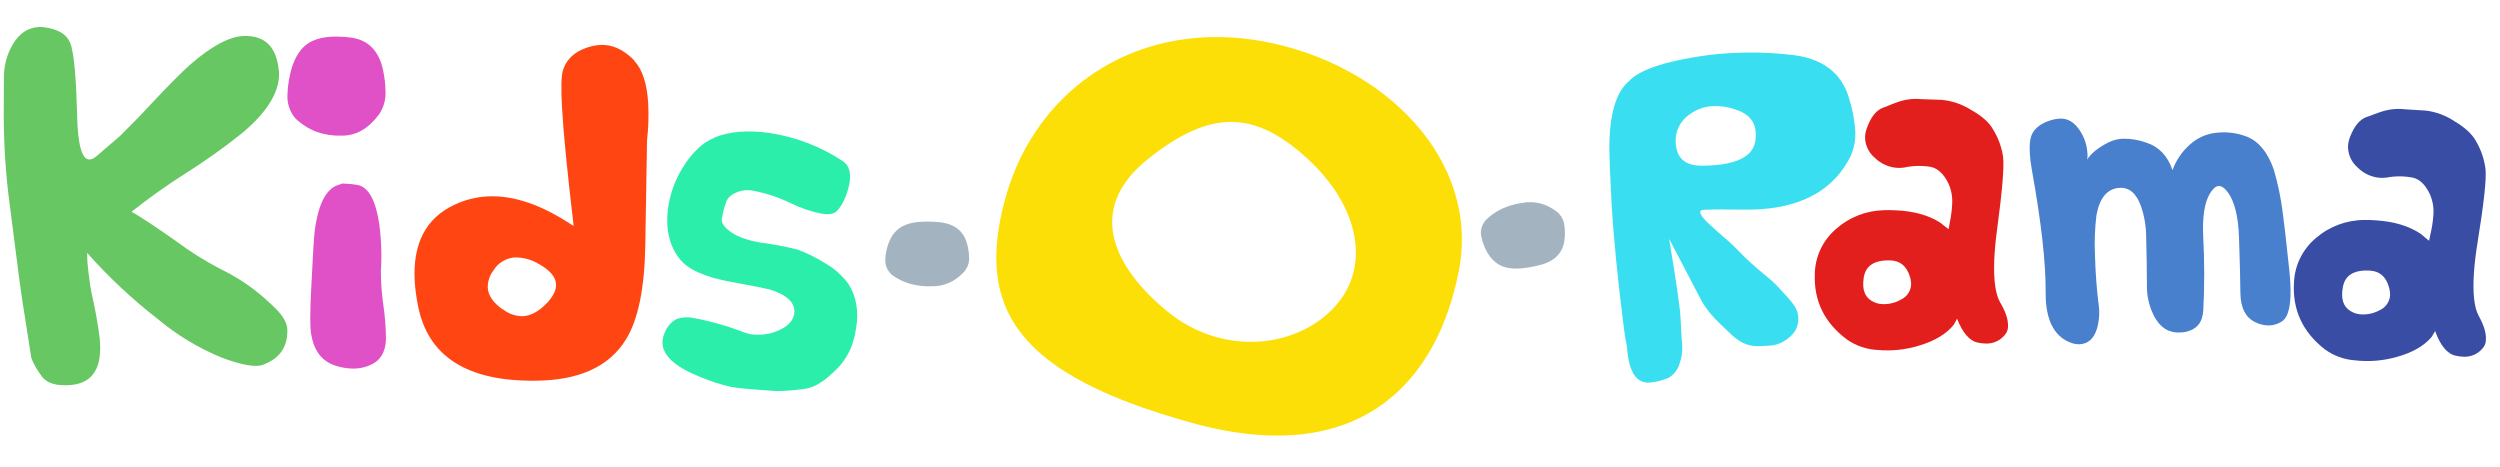
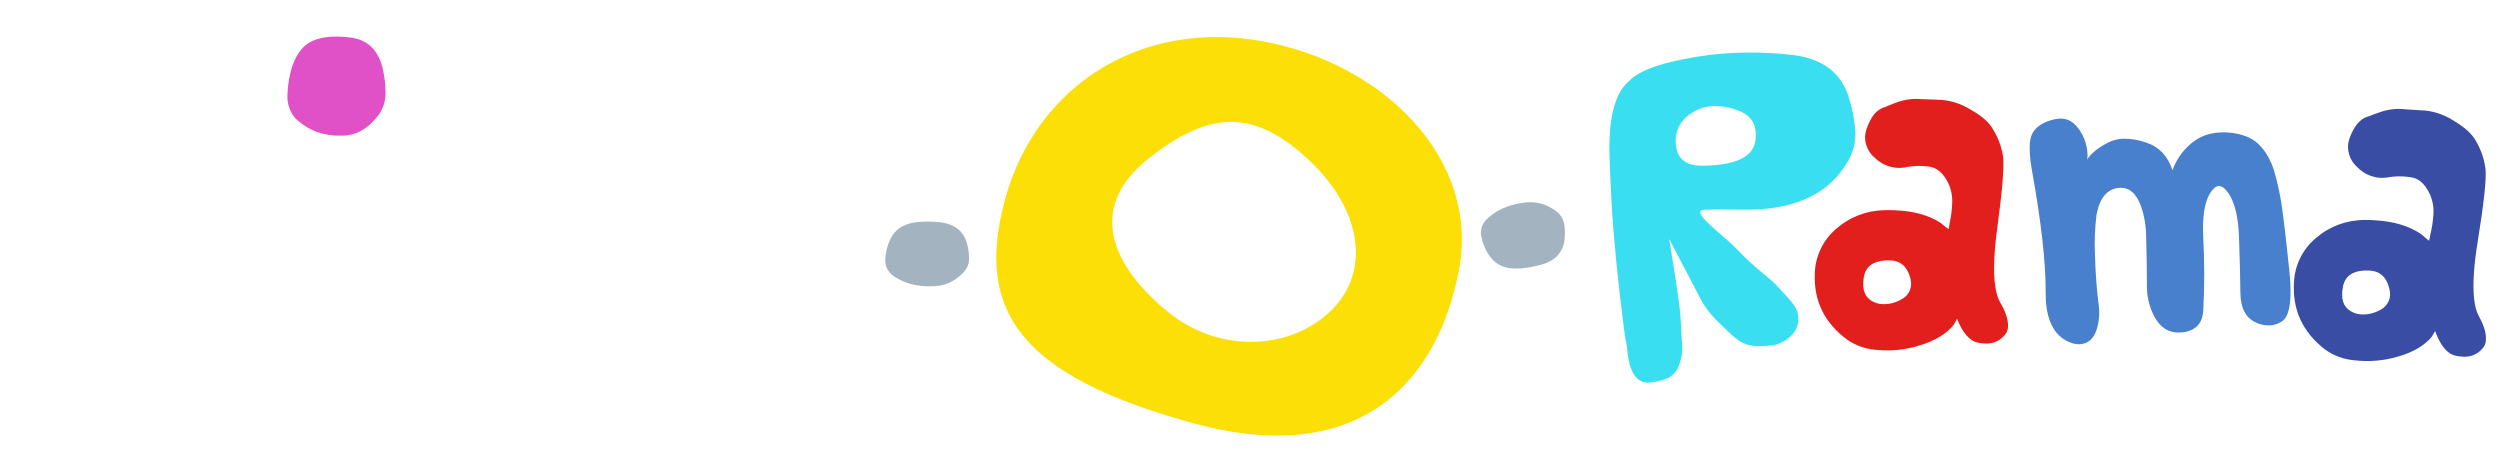
<svg xmlns="http://www.w3.org/2000/svg" width="214" height="40" viewBox="0 0 214 40" fill="none">
  <path d="M203.915 9.541C203.722 9.597 203.419 9.706 202.995 9.866C202.878 9.919 202.757 9.962 202.633 9.995C202.02 10.192 201.53 10.769 201.163 11.724C201.072 11.955 201.015 12.198 200.991 12.445C200.975 12.796 201.039 13.147 201.177 13.471C201.316 13.796 201.526 14.085 201.792 14.319C202.298 14.841 202.98 15.161 203.709 15.22C203.897 15.234 204.087 15.229 204.274 15.204C205.036 15.056 205.82 15.06 206.58 15.216C207.17 15.371 207.646 15.857 208.018 16.671C208.26 17.244 208.354 17.866 208.292 18.484C208.251 19.014 208.168 19.541 208.043 20.059C208.041 20.095 208.002 20.279 207.928 20.609C207.751 20.465 207.522 20.288 207.246 20.04C206.234 19.349 204.937 18.956 203.355 18.86C202.982 18.837 202.674 18.818 202.433 18.83C200.905 18.824 199.427 19.364 198.271 20.351C197.7 20.822 197.236 21.405 196.908 22.064C196.58 22.723 196.395 23.443 196.366 24.177C196.22 26.511 197.1 28.42 199.007 29.904C199.758 30.451 200.651 30.778 201.581 30.845C202.773 30.983 203.98 30.887 205.133 30.561C206.502 30.189 207.511 29.611 208.16 28.828L208.445 28.336C208.895 29.578 209.474 30.281 210.182 30.443C210.377 30.488 210.576 30.517 210.776 30.53C211.137 30.566 211.5 30.504 211.827 30.35C212.154 30.197 212.432 29.957 212.631 29.658C212.737 29.482 212.794 29.28 212.793 29.075C212.828 28.523 212.624 27.844 212.18 27.043C211.796 26.344 211.657 25.137 211.765 23.424C211.816 22.603 211.926 21.685 212.093 20.668C212.622 17.394 212.845 15.334 212.762 14.487C212.66 13.651 212.388 12.843 211.963 12.112C211.642 11.499 211.015 10.918 210.084 10.366C209.355 9.881 208.52 9.572 207.648 9.466L205.915 9.359C205.249 9.277 204.574 9.337 203.933 9.533L203.915 9.541ZM202.086 26.909C201.754 26.89 201.433 26.782 201.158 26.597C200.581 26.227 200.379 25.571 200.539 24.639C200.704 23.571 201.485 23.079 202.881 23.166C203.698 23.216 204.233 23.679 204.486 24.554C204.562 24.793 204.597 25.044 204.59 25.295C204.569 25.565 204.474 25.824 204.317 26.046C204.16 26.268 203.945 26.444 203.695 26.555C203.205 26.826 202.646 26.949 202.086 26.909Z" fill="#3A4DA5" />
  <path fill-rule="evenodd" clip-rule="evenodd" d="M162.491 8.721C162.301 8.782 162 8.898 161.581 9.069C161.466 9.124 161.346 9.17 161.223 9.206C160.617 9.417 160.147 10.004 159.805 10.963C159.718 11.195 159.666 11.438 159.65 11.684C159.643 12.034 159.715 12.382 159.863 12.701C160.011 13.02 160.229 13.302 160.503 13.526C161.021 14.032 161.71 14.333 162.439 14.371C162.628 14.38 162.817 14.37 163.003 14.341C163.76 14.173 164.543 14.157 165.306 14.293C165.9 14.431 166.393 14.901 166.785 15.701C167.04 16.265 167.149 16.881 167.104 17.495C167.078 18.024 167.009 18.55 166.899 19.068C166.897 19.103 166.864 19.288 166.798 19.618C166.76 19.588 166.72 19.558 166.677 19.526C166.517 19.404 166.325 19.259 166.102 19.07C165.072 18.41 163.766 18.053 162.184 17.999L162.182 17.999C161.809 17.986 161.505 17.975 161.262 17.993C159.736 18.027 158.274 18.603 157.146 19.613C156.589 20.096 156.141 20.689 155.831 21.352C155.522 22.016 155.357 22.736 155.347 23.466C155.264 25.79 156.195 27.664 158.139 29.09C158.905 29.614 159.805 29.915 160.736 29.958C161.93 30.064 163.133 29.936 164.275 29.582C165.635 29.177 166.628 28.577 167.255 27.781L167.524 27.284C168.007 28.508 168.604 29.191 169.315 29.333C169.512 29.373 169.711 29.397 169.911 29.404C170.272 29.431 170.634 29.36 170.956 29.198C171.279 29.037 171.55 28.791 171.74 28.489C171.842 28.311 171.892 28.11 171.886 27.905C171.906 27.356 171.685 26.686 171.222 25.902C170.819 25.217 170.647 24.021 170.706 22.315C170.736 21.498 170.822 20.583 170.96 19.567C171.4 16.299 171.567 14.245 171.462 13.406C171.336 12.577 171.043 11.781 170.599 11.066C170.262 10.466 169.621 9.904 168.678 9.38C167.936 8.916 167.093 8.632 166.218 8.549L164.487 8.488C163.819 8.424 163.145 8.501 162.51 8.713L162.491 8.721ZM160.198 25.746C160.478 25.924 160.801 26.022 161.134 26.032C161.695 26.057 162.251 25.92 162.734 25.639C162.98 25.521 163.19 25.34 163.341 25.116C163.492 24.892 163.579 24.631 163.594 24.363C163.593 24.113 163.551 23.865 163.47 23.628C163.192 22.765 162.644 22.32 161.827 22.291C160.434 22.242 159.668 22.75 159.528 23.816C159.393 24.747 159.612 25.393 160.198 25.746Z" fill="#E21F1C" />
  <path fill-rule="evenodd" clip-rule="evenodd" d="M139.525 6.878C138.33 7.802 137.741 9.797 137.759 12.863C137.773 13.659 137.832 15.088 137.937 17.148C138.103 20.153 138.46 23.813 139.009 28.13C139.068 28.637 139.154 29.142 139.266 29.641C139.407 31.922 140.128 32.95 141.43 32.723C141.935 32.661 142.427 32.522 142.888 32.31C143.316 32.041 143.629 31.625 143.766 31.142C143.946 30.659 144.026 30.146 144.002 29.633C143.976 29.489 143.928 28.707 143.858 27.286C143.833 26.493 143.506 24.211 142.877 20.441L145.672 25.787C146.358 26.976 147.237 27.704 148.227 28.66C149.497 29.837 150.403 29.646 151.559 29.578C151.928 29.552 152.286 29.444 152.609 29.264C153.546 28.744 153.988 28.042 153.936 27.16C153.885 26.331 153.446 25.892 152.005 24.353C151.304 23.655 150.238 22.951 148.863 21.522C147.899 20.509 147.687 20.474 146.218 19.101C145.781 18.683 145.555 18.375 145.542 18.168C145.535 18.041 145.632 17.97 145.839 17.958C146.359 17.926 147.163 17.92 148.252 17.938C149.341 17.956 150.162 17.947 150.717 17.909C154.446 17.648 157.003 16.153 158.387 13.424C158.734 12.671 158.876 11.841 158.798 11.017C158.72 10.123 158.543 9.241 158.271 8.385C157.613 6.17 155.918 4.934 153.188 4.678C150.902 4.428 148.595 4.437 146.311 4.702C142.766 5.179 140.502 5.899 139.517 6.862L139.525 6.878ZM150.252 12.079C150.458 10.773 149.963 9.893 148.775 9.449L148.755 9.45C148.062 9.173 147.315 9.049 146.568 9.086C145.869 9.126 145.197 9.37 144.638 9.788C144.24 10.053 143.919 10.417 143.709 10.843C143.499 11.269 143.407 11.743 143.442 12.216C143.504 13.54 144.255 14.196 145.695 14.185C148.518 14.165 150.037 13.463 150.252 12.079Z" fill="#39DFF0" />
-   <path d="M58.416 14.388C59.224 13.068 60.14 12.202 61.163 11.787L61.132 11.78C62.46 11.242 64.066 11.114 65.948 11.395C68.161 11.739 70.272 12.556 72.135 13.79C72.701 14.159 72.887 14.832 72.691 15.809C72.462 16.813 72.112 17.563 71.642 18.06C71.399 18.309 70.972 18.39 70.363 18.299C69.437 18.116 68.539 17.812 67.693 17.394C66.678 16.901 65.602 16.542 64.493 16.328C64.132 16.255 63.76 16.261 63.402 16.344C62.66 16.569 62.237 16.915 62.133 17.382C61.991 17.758 61.888 18.147 61.827 18.543C61.688 18.908 61.848 19.285 62.314 19.672C62.928 20.199 63.875 20.566 65.156 20.773C66.199 20.912 67.233 21.107 68.254 21.359C69.097 21.667 69.903 22.066 70.656 22.55C71.426 22.988 72.095 23.583 72.618 24.294C73.289 25.334 73.514 26.582 73.293 28.038C73.208 28.582 73.075 29.117 72.897 29.639C72.552 30.512 72.001 31.291 71.29 31.909C70.417 32.738 69.615 33.196 68.882 33.283C68.086 33.398 67.284 33.462 66.481 33.478L64.505 33.33C63.854 33.292 63.206 33.221 62.563 33.116C61.681 32.911 60.819 32.631 59.986 32.282C57.627 31.359 56.542 30.276 56.73 29.032C56.766 28.824 56.831 28.622 56.922 28.431C57.108 27.946 57.466 27.546 57.929 27.304C58.411 27.144 58.927 27.119 59.422 27.233C60.889 27.509 62.326 27.92 63.715 28.462C64.11 28.607 64.531 28.67 64.951 28.647C65.618 28.651 66.276 28.49 66.865 28.179C67.578 27.821 67.955 27.327 67.996 26.744C68.058 25.88 67.339 25.221 65.841 24.766C65.582 24.695 64.502 24.483 62.596 24.131C60.339 23.728 58.858 23.061 58.155 22.132C57.251 20.963 56.937 19.47 57.212 17.651C57.394 16.495 57.803 15.387 58.416 14.388Z" fill="#2AEEAA" />
-   <path d="M20.844 3.083C22.654 3.015 23.659 3.983 23.858 5.987L23.872 5.968C24.042 7.704 22.976 9.527 20.674 11.436C19.164 12.641 17.588 13.763 15.953 14.795C14.331 15.821 12.764 16.932 11.261 18.124C12.018 18.55 13.279 19.383 15.045 20.624C16.257 21.53 17.54 22.337 18.884 23.037C20.32 23.727 21.648 24.621 22.826 25.69L23.337 26.161C24.152 26.912 24.571 27.583 24.594 28.176C24.653 29.682 23.946 30.704 22.473 31.239C22.324 31.289 22.168 31.316 22.011 31.318C21.311 31.344 20.293 31.104 18.948 30.599C16.997 29.795 15.18 28.701 13.561 27.355C11.352 25.644 9.309 23.733 7.458 21.646C7.456 22.127 7.486 22.608 7.546 23.085C7.669 24.106 7.766 24.77 7.835 25.075C8.137 26.365 8.372 27.67 8.539 28.984C8.775 31.436 7.977 32.757 6.147 32.948C4.828 33.081 3.95 32.806 3.513 32.123C3.171 31.671 2.891 31.176 2.68 30.652C2.546 29.792 2.449 29.168 2.391 28.785C1.981 26.207 1.748 24.679 1.691 24.201L0.816 17.386C0.5 14.985 0.335 12.566 0.323 10.145C0.324 7.95 0.329 6.732 0.341 6.482C0.354 5.531 0.618 4.599 1.106 3.779C1.666 2.836 2.424 2.343 3.374 2.307C3.647 2.308 3.919 2.34 4.184 2.403C5.243 2.611 5.88 3.121 6.098 3.932C6.359 4.886 6.527 6.857 6.601 9.846C6.655 12.41 7.013 13.68 7.675 13.655C7.87 13.635 8.052 13.551 8.192 13.416L8.316 13.321L8.493 13.17C9.52 12.295 10.111 11.79 10.264 11.648C11.359 10.551 11.974 9.926 12.11 9.777L12.557 9.299C14.306 7.427 15.561 6.159 16.32 5.497C18.127 3.932 19.635 3.128 20.844 3.083Z" fill="#67C763" />
  <path d="M32.505 9.702C31.574 11.015 30.459 11.65 29.16 11.607L29.149 11.611C28.442 11.628 27.738 11.515 27.073 11.276C26.395 11.012 25.778 10.613 25.259 10.105C24.799 9.543 24.566 8.83 24.606 8.106C24.615 7.694 24.657 7.284 24.729 6.878C24.94 5.61 25.349 4.669 25.956 4.054C26.563 3.44 27.497 3.132 28.757 3.132C29.202 3.129 29.648 3.159 30.088 3.222C31.571 3.443 32.478 4.404 32.81 6.104C32.927 6.671 32.99 7.247 32.998 7.825C33.031 8.486 32.859 9.141 32.505 9.702Z" fill="#E050C7" />
-   <path d="M26.946 19.718C27.266 17.336 27.991 16.025 29.123 15.785L29.102 15.774C29.214 15.72 29.34 15.7 29.464 15.717C29.857 15.729 30.249 15.768 30.636 15.836C31.534 16.03 32.139 17.111 32.451 19.077C32.641 20.442 32.692 21.822 32.603 23.197C32.604 24.178 32.675 25.158 32.817 26.129C32.961 27.101 33.035 28.082 33.038 29.065C32.997 30.15 32.553 30.876 31.707 31.244C31.251 31.449 30.756 31.555 30.255 31.553C29.739 31.55 29.226 31.466 28.735 31.305C27.559 30.937 26.859 30.026 26.634 28.571C26.533 28.019 26.533 26.769 26.634 24.822C26.777 21.852 26.881 20.15 26.946 19.718Z" fill="#E050C7" />
-   <path fill-rule="evenodd" clip-rule="evenodd" d="M54.312 5.194C53.392 4.242 52.417 3.793 51.388 3.847C51.145 3.859 50.904 3.893 50.667 3.948C49.325 4.289 48.495 4.99 48.179 6.051C48.042 6.531 48.017 7.582 48.107 9.197C48.231 11.405 48.564 14.792 49.107 19.357C46.42 17.538 43.95 16.69 41.697 16.814C40.733 16.871 39.789 17.11 38.916 17.519C36.458 18.66 35.319 20.847 35.5 24.081C35.545 24.757 35.633 25.429 35.765 26.094C36.592 30.504 39.971 32.669 45.899 32.588C49.597 32.551 52.157 31.373 53.581 29.056C54.621 27.376 55.173 24.7 55.237 21.029L55.387 12.003C55.503 10.98 55.538 9.949 55.491 8.92C55.394 7.182 54.994 5.943 54.291 5.202L54.312 5.194ZM41.752 24.628C41.788 25.283 42.204 25.898 43.003 26.467L43.001 26.442C43.499 26.852 44.127 27.073 44.773 27.066C45.449 27.027 46.131 26.651 46.818 25.94C47.363 25.355 47.624 24.821 47.597 24.328C47.562 23.702 47.075 23.127 46.138 22.605C45.514 22.224 44.793 22.027 44.06 22.037C43.695 22.062 43.341 22.174 43.028 22.363C42.714 22.551 42.451 22.811 42.26 23.121C41.921 23.55 41.741 24.083 41.752 24.628Z" fill="#FF4612" />
  <path d="M189.821 11.354C190.69 11.27 191.566 11.394 192.377 11.714L192.366 11.712C193.378 12.129 194.137 13.07 194.644 14.538C194.993 15.738 195.247 16.963 195.402 18.202C195.495 18.822 195.686 20.496 195.974 23.224C196.009 23.525 196.028 23.847 196.047 24.191L196.048 24.192C196.153 26.031 195.912 27.14 195.325 27.518C195.018 27.718 194.663 27.835 194.296 27.857C193.866 27.87 193.44 27.776 193.057 27.583C192.217 27.183 191.791 26.343 191.777 25.066C191.767 23.892 191.729 22.327 191.661 20.372C191.603 18.567 191.289 17.27 190.716 16.481C190.438 16.095 190.164 15.908 189.917 15.922C189.669 15.936 189.421 16.152 189.166 16.568C188.7 17.344 188.511 18.592 188.598 20.31C188.709 22.385 188.71 24.464 188.602 26.539C188.553 27.553 188.077 28.169 187.174 28.389C186.995 28.431 186.813 28.456 186.63 28.462C185.673 28.516 184.934 28.062 184.413 27.099C183.974 26.266 183.755 25.336 183.777 24.396C183.774 23.092 183.752 21.699 183.711 20.218C183.701 19.332 183.548 18.453 183.258 17.615C182.86 16.544 182.256 16.032 181.445 16.078C180.4 16.137 179.738 16.908 179.46 18.391C179.317 19.537 179.274 20.694 179.331 21.848C179.369 23.284 179.469 24.666 179.633 25.992C179.747 26.707 179.701 27.437 179.5 28.133C179.245 28.981 178.753 29.426 178.026 29.467C177.786 29.475 177.547 29.438 177.321 29.358C175.969 28.887 175.235 27.649 175.12 25.644C175.107 25.414 175.102 25.182 175.106 24.955C175.124 22.467 174.725 18.96 173.909 14.434C173.831 14.002 173.779 13.565 173.752 13.127C173.705 12.308 173.781 11.715 174.016 11.343C174.362 10.777 175.002 10.395 175.937 10.195C176.059 10.173 176.182 10.16 176.306 10.154C176.989 10.116 177.561 10.452 178.024 11.159C178.419 11.744 178.647 12.423 178.684 13.126C178.708 13.307 178.695 13.492 178.646 13.668C179.009 13.116 179.627 12.62 180.503 12.181C180.879 11.997 181.291 11.893 181.711 11.875C182.403 11.86 183.092 11.976 183.741 12.215C184.815 12.569 185.558 13.353 185.968 14.568C186.264 13.733 186.768 12.985 187.435 12.393C188.087 11.788 188.929 11.421 189.821 11.354Z" fill="#4880CD" />
  <path fill-rule="evenodd" clip-rule="evenodd" d="M101.987 36.187C116.584 40.239 123.112 32.466 124.889 23.101C126.667 13.737 118.623 5.504 108.182 3.552C97.741 1.599 88.74 7.279 86.059 16.972C83.377 26.665 87.39 32.136 101.987 36.187ZM98.247 13.628C92.818 17.981 95.437 23 99.967 26.691C104.497 30.382 110.648 29.907 114.034 26.491C117.419 23.075 116.46 17.769 111.961 13.622C107.462 9.476 103.676 9.276 98.247 13.628Z" fill="#FBDF06" />
  <path d="M82.533 23.262C81.737 24.12 80.784 24.535 79.674 24.507L79.665 24.509C79.061 24.521 78.459 24.446 77.891 24.29C77.311 24.117 76.784 23.857 76.341 23.525C75.948 23.157 75.749 22.692 75.782 22.219C75.791 21.95 75.826 21.681 75.888 21.416C76.068 20.587 76.417 19.972 76.936 19.571C77.455 19.169 78.253 18.968 79.33 18.968C79.71 18.965 80.091 18.985 80.468 19.027C81.735 19.171 82.51 19.799 82.793 20.91C82.893 21.28 82.947 21.657 82.955 22.035C82.982 22.467 82.835 22.895 82.533 23.262Z" fill="#A3B4C0" />
  <path d="M133.289 18.138C132.362 17.421 131.354 17.167 130.263 17.375L130.254 17.375C129.656 17.462 129.075 17.633 128.54 17.88C127.997 18.144 127.52 18.487 127.137 18.887C126.81 19.314 126.691 19.805 126.803 20.266C126.855 20.531 126.934 20.79 127.04 21.041C127.354 21.829 127.8 22.379 128.378 22.691C128.957 23.003 129.777 23.071 130.839 22.895C131.215 22.836 131.587 22.754 131.952 22.652C133.178 22.303 133.839 21.557 133.935 20.415C133.972 20.034 133.963 19.653 133.908 19.279C133.864 18.849 133.648 18.45 133.289 18.138Z" fill="#A3B4C0" />
</svg>